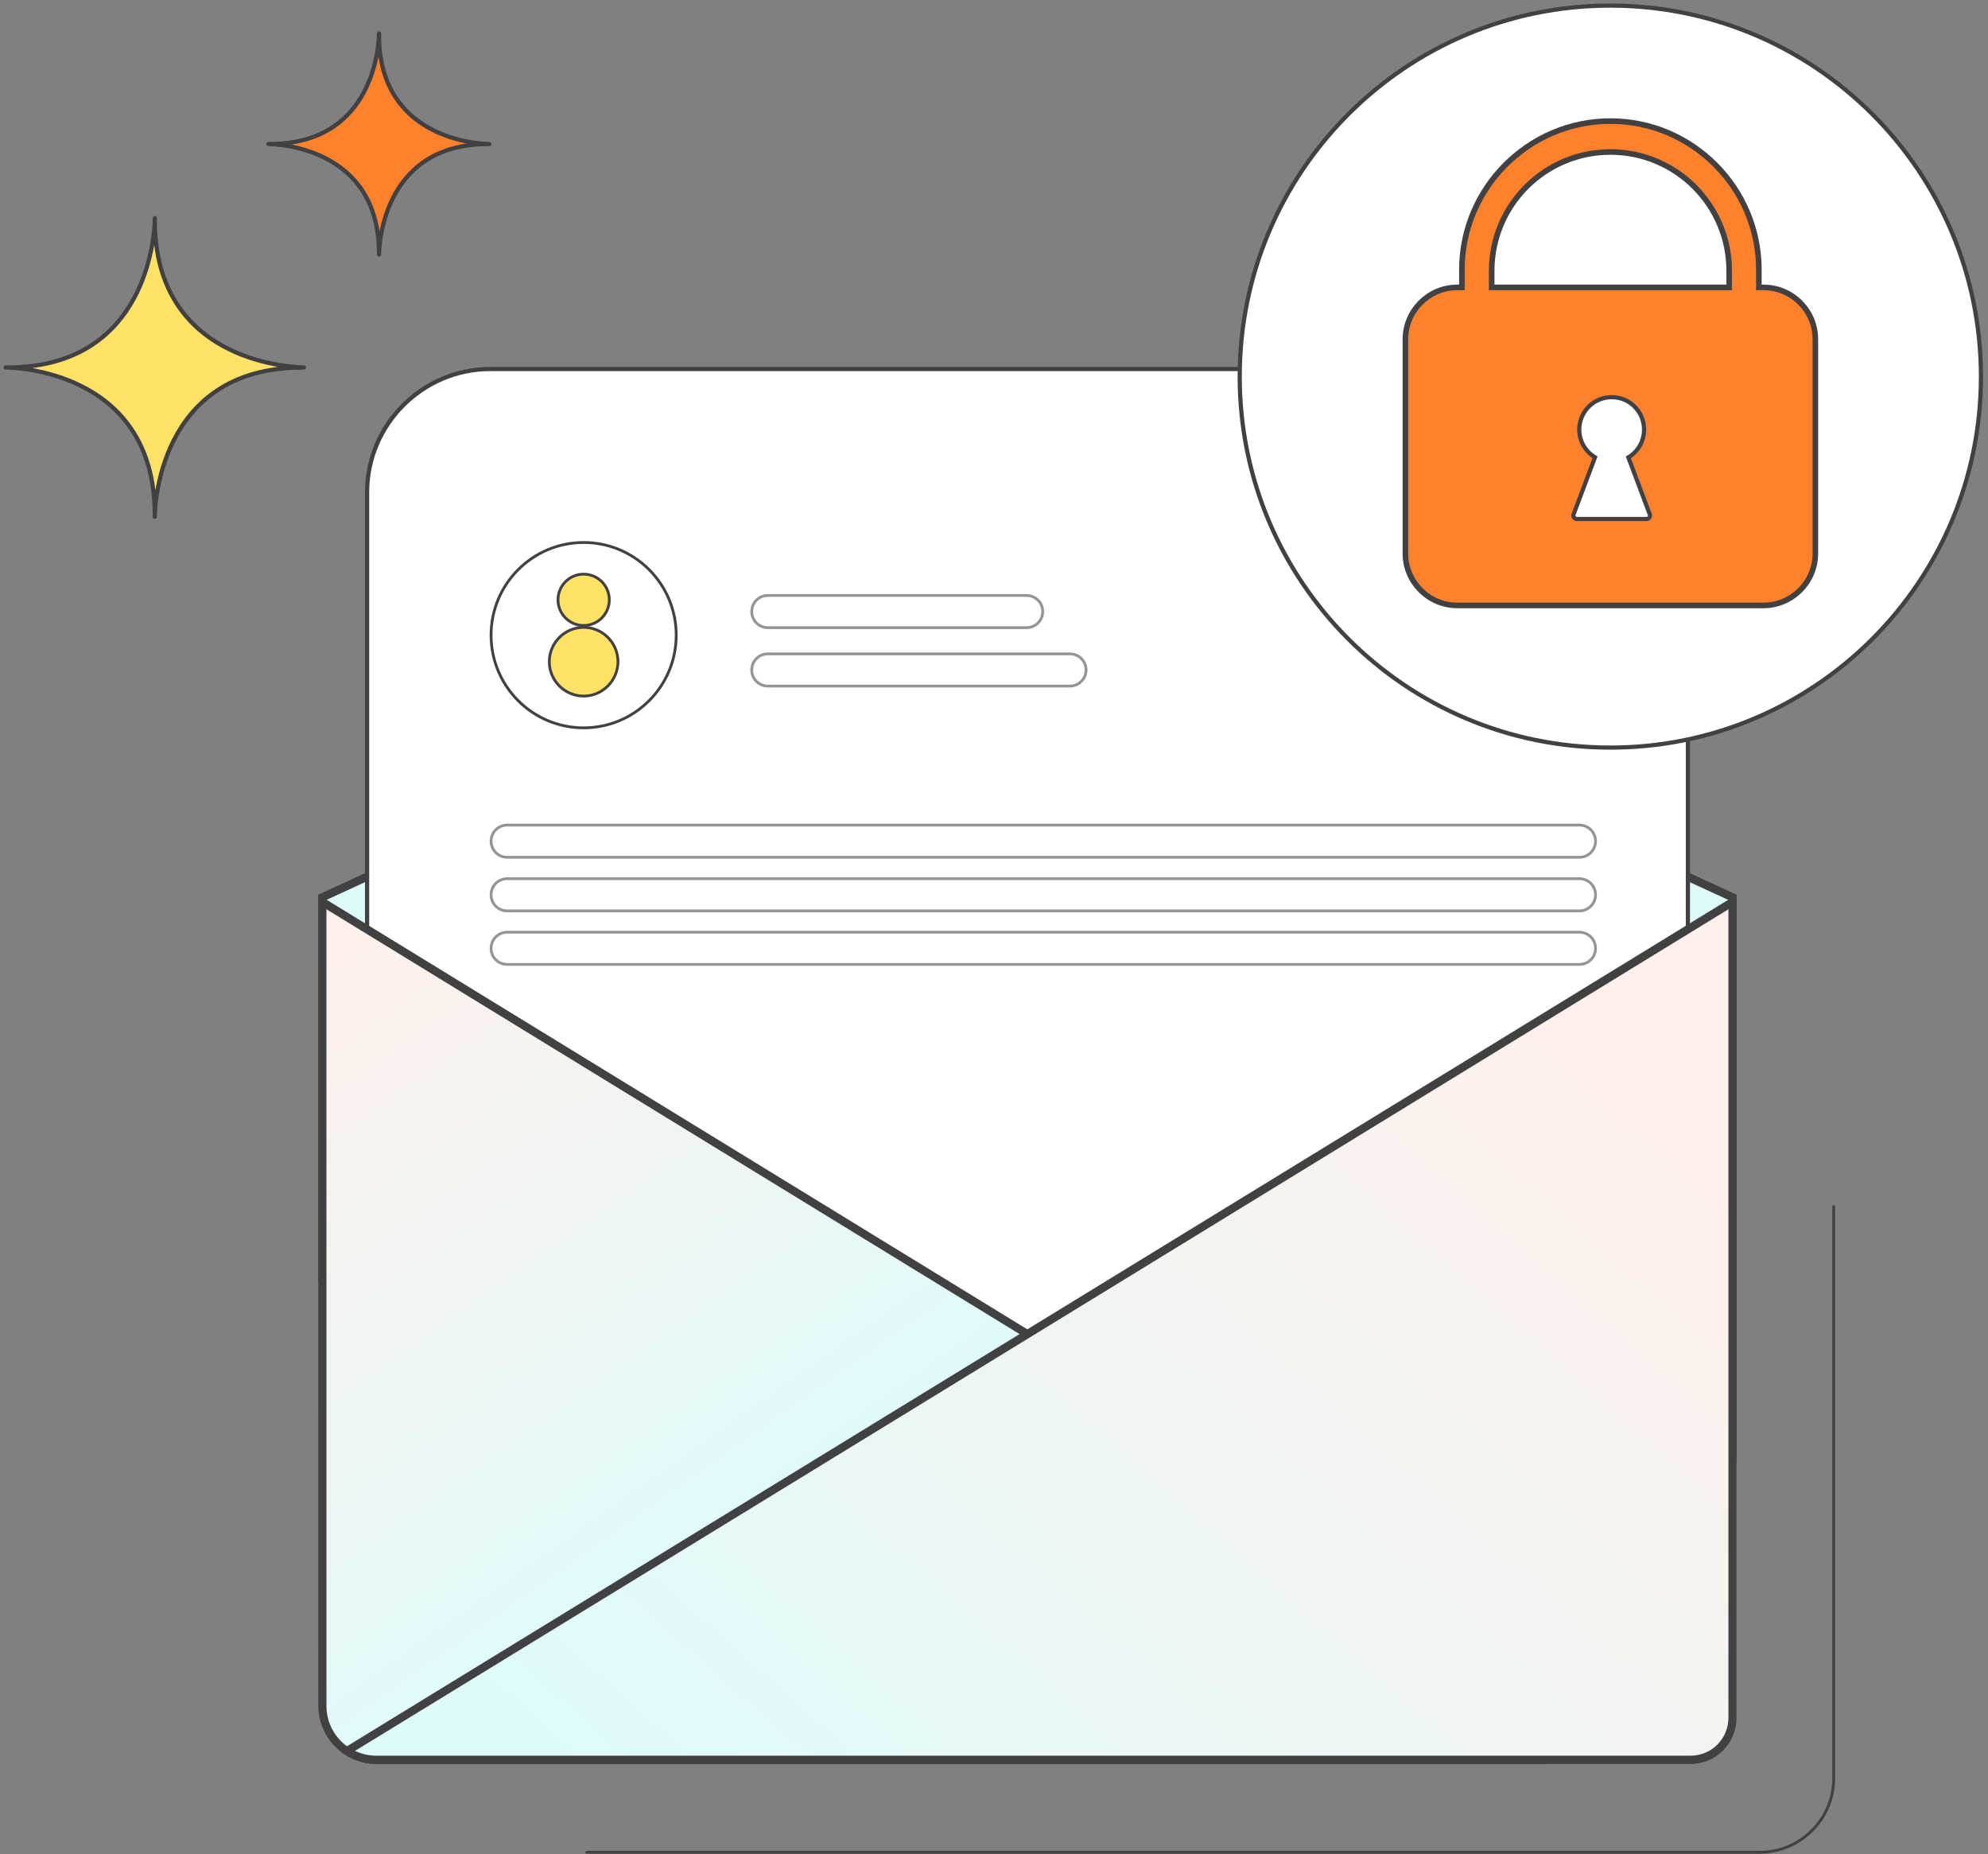
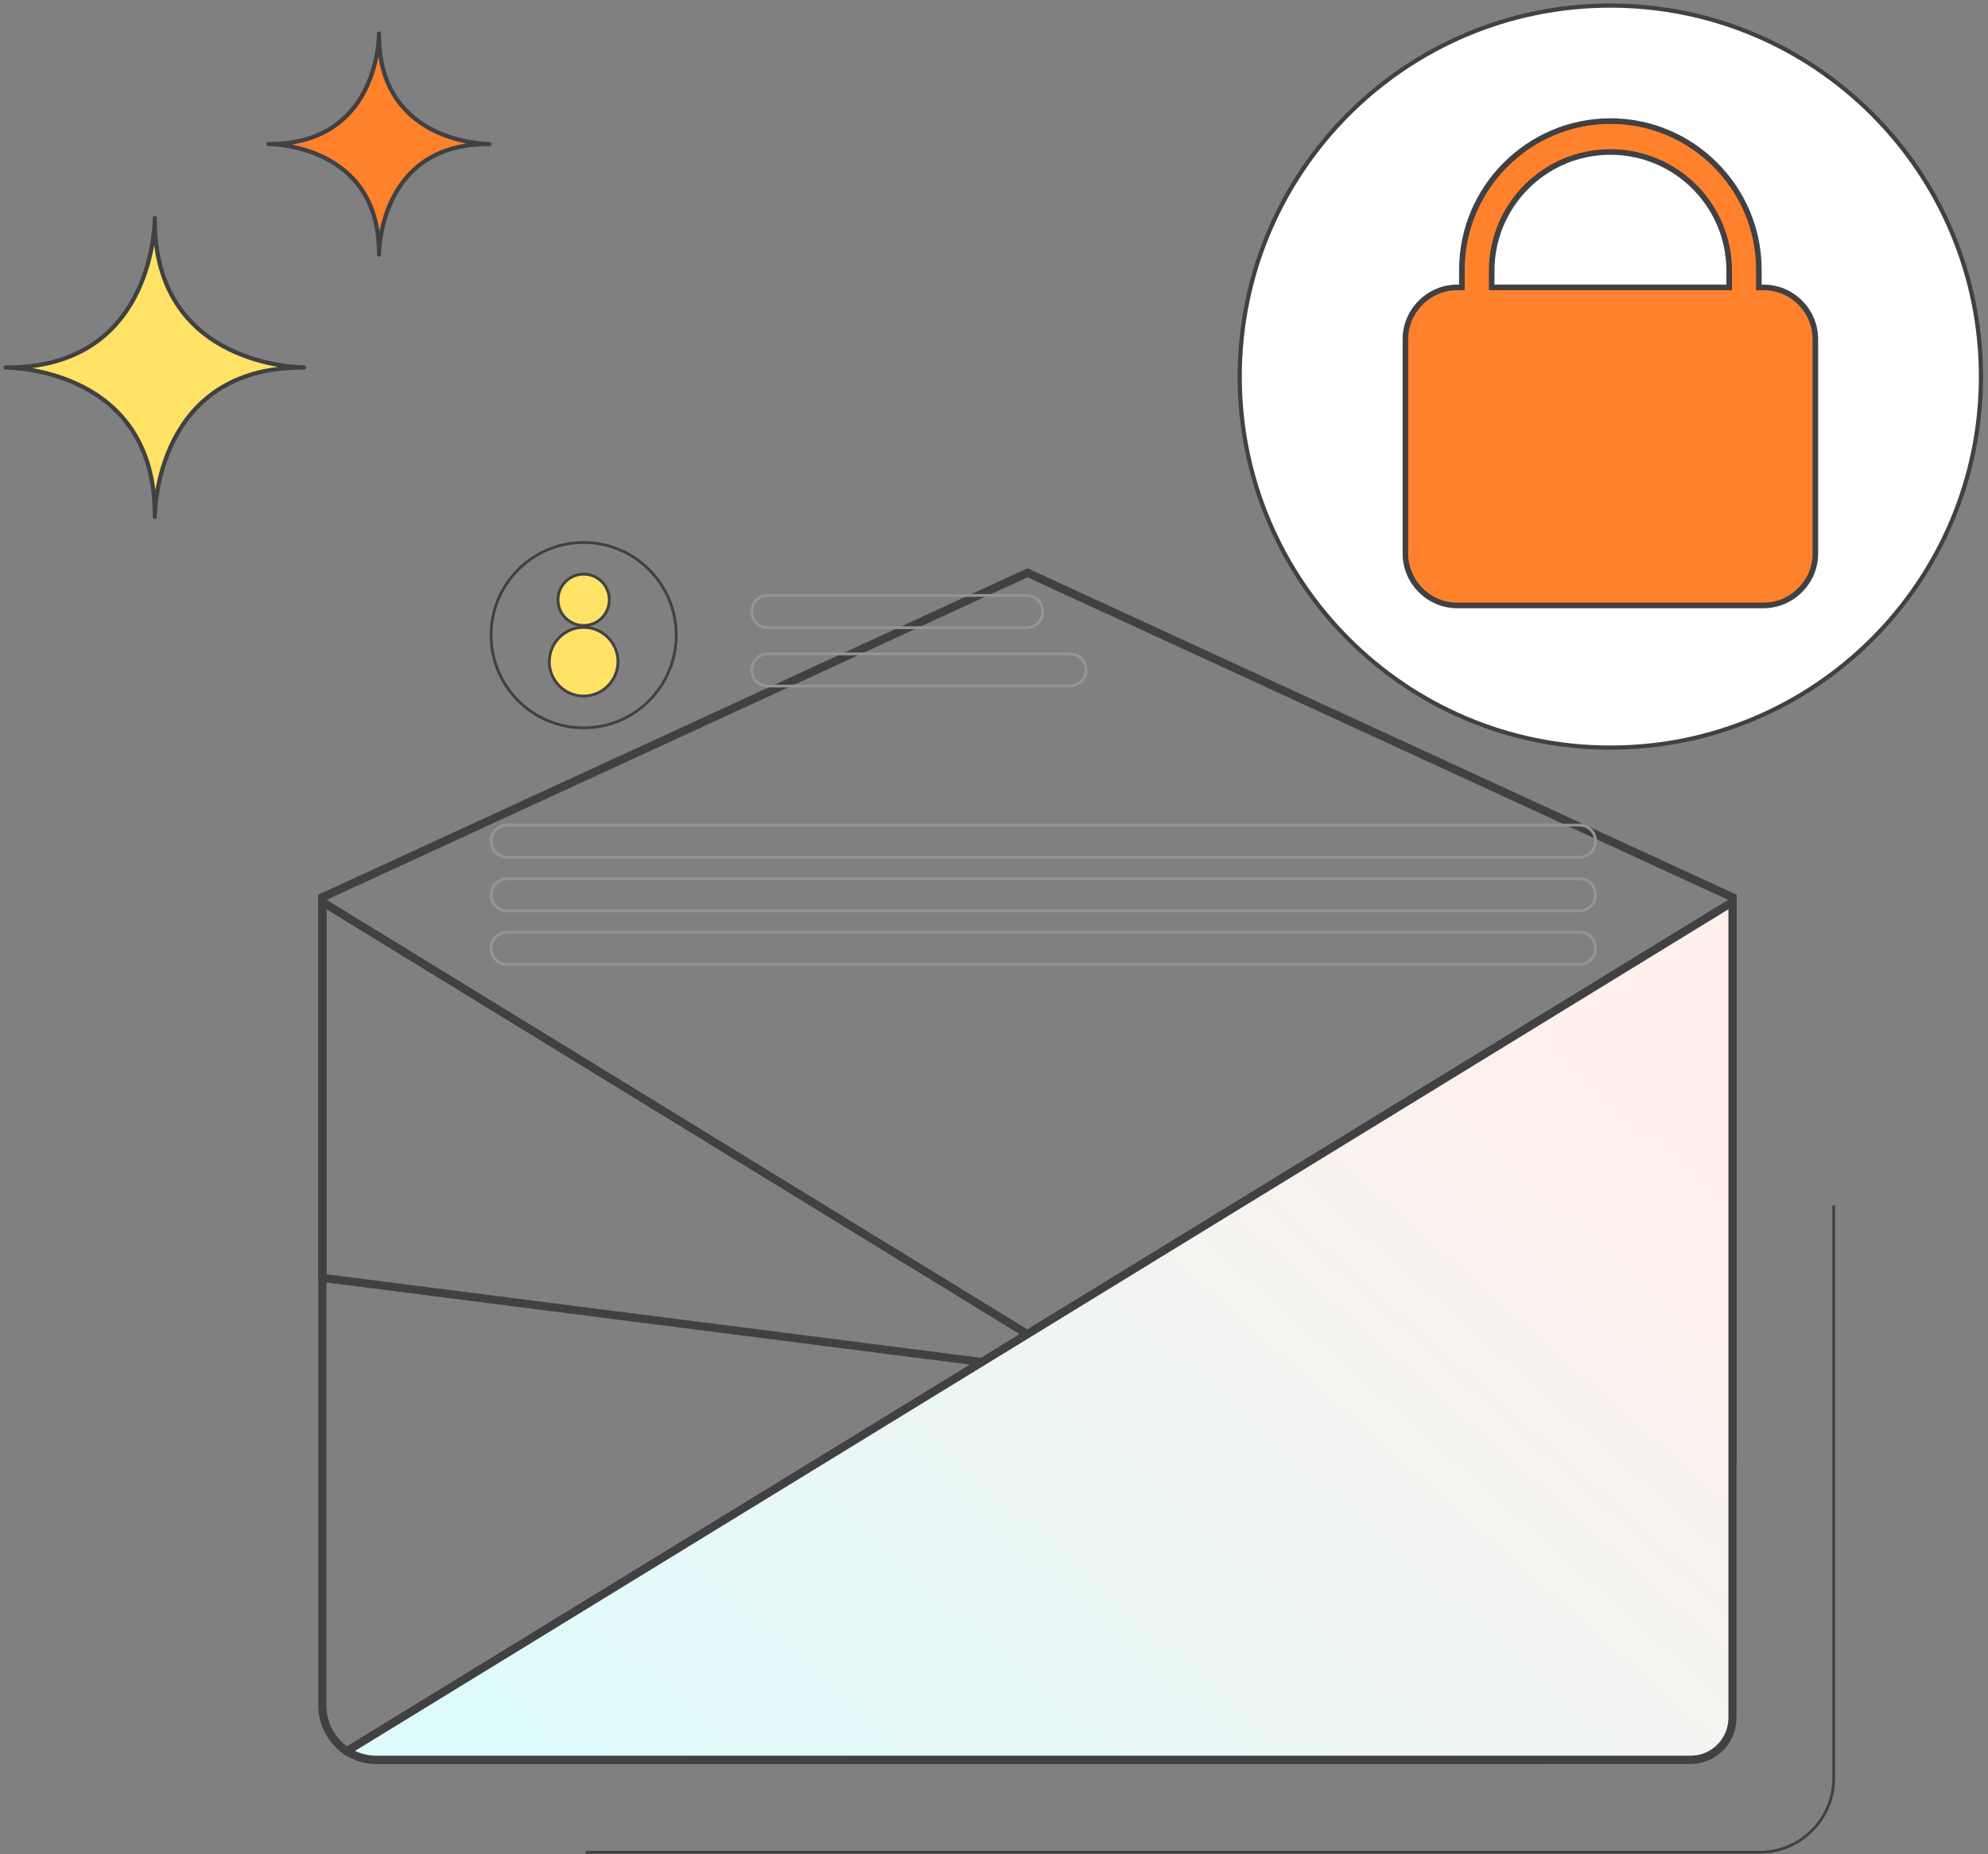
<svg xmlns="http://www.w3.org/2000/svg" width="356" height="332" viewBox="0 0 356 332" fill="none">
  <rect x="0" y="0" width="356" height="332" fill="#808080" stroke="none" />
  <path d="M54.42 65.78C53.66 65.78 28.4 65.57 27.73 40.44V39.05C27.73 39.11 27.73 39.37 27.71 39.77C27.71 39.66 27.7 39.55 27.7 39.44V39.98C27.44 44.69 24.96 65.79 1.36 65.79H1C1.73 65.79 27.72 65.97 27.72 92.17V92.53C27.72 91.8 27.9 65.81 54.08 65.81H53.17L54.42 65.78Z" fill="#FFE266" stroke="#414042" stroke-width="0.75" stroke-miterlimit="10" stroke-linejoin="round" />
  <path d="M87.64 25.79C87.07 25.79 68.38 25.64 67.88 7.03V6C67.88 6.05 67.88 6.24 67.86 6.53C67.86 6.45 67.85 6.37 67.85 6.28V6.68C67.66 10.17 65.82 25.78 48.35 25.78H48.09C48.63 25.78 67.87 25.92 67.87 45.31V45.57C67.87 45.03 68.01 25.79 87.38 25.79H86.71H87.64Z" fill="#FF812C" stroke="#414042" stroke-width="0.75" stroke-miterlimit="10" stroke-linejoin="round" />
  <path d="M328.37 216.031V318.383C328.37 325.666 322.416 331.625 315.139 331.625H105.078" stroke="#414042" stroke-width="0.5" stroke-miterlimit="10" stroke-linecap="round" />
-   <path d="M57.74 228.787V160.649L183.999 102.541L310.257 160.649V260.996L57.74 228.787Z" fill="#DEFBFC" />
  <path d="M183.998 103.358L309.536 161.136V260.177L58.459 228.144V161.116L183.998 103.358ZM183.998 101.742L57 160.182V229.429L310.976 261.813V160.182L183.998 101.742Z" fill="#414042" />
-   <path d="M87.801 66.067H280.195C292.336 66.067 302.259 75.999 302.259 88.15V222.049C302.259 234.2 292.336 244.132 280.195 244.132H87.801C75.66 244.132 65.736 234.2 65.736 222.049V88.15C65.736 75.999 75.66 66.067 87.801 66.067Z" fill="white" stroke="#414042" stroke-width="0.75" stroke-miterlimit="10" />
  <path d="M104.515 130.31C113.671 130.31 121.093 122.881 121.093 113.718C121.093 104.555 113.671 97.127 104.515 97.127C95.36 97.127 87.938 104.555 87.938 113.718C87.938 122.881 95.36 130.31 104.515 130.31Z" stroke="#414042" stroke-width="0.5" stroke-miterlimit="10" />
  <path d="M183.842 112.375H137.495C135.899 112.375 134.615 111.09 134.615 109.493C134.615 107.896 135.899 106.611 137.495 106.611H183.842C185.438 106.611 186.722 107.896 186.722 109.493C186.741 111.07 185.438 112.375 183.842 112.375Z" stroke="#939598" stroke-width="0.5" stroke-miterlimit="10" />
  <path d="M191.606 122.832H137.495C135.899 122.832 134.615 121.547 134.615 119.95C134.615 118.353 135.899 117.068 137.495 117.068H191.606C193.201 117.068 194.485 118.353 194.485 119.95C194.485 121.527 193.201 122.832 191.606 122.832Z" stroke="#939598" stroke-width="0.5" stroke-miterlimit="10" />
  <path d="M282.841 153.483H90.817C89.222 153.483 87.938 152.198 87.938 150.601C87.938 149.004 89.222 147.719 90.817 147.719H282.841C284.437 147.719 285.721 149.004 285.721 150.601C285.721 152.198 284.437 153.483 282.841 153.483Z" stroke="#939598" stroke-width="0.5" stroke-miterlimit="10" />
  <path d="M282.841 163.083H90.817C89.222 163.083 87.938 161.798 87.938 160.201C87.938 158.604 89.222 157.319 90.817 157.319H282.841C284.437 157.319 285.721 158.604 285.721 160.201C285.721 161.779 284.437 163.083 282.841 163.083Z" stroke="#939598" stroke-width="0.5" stroke-miterlimit="10" />
  <path d="M282.841 172.664H90.817C89.222 172.664 87.938 171.379 87.938 169.782C87.938 168.185 89.222 166.9 90.817 166.9H282.841C284.437 166.9 285.721 168.185 285.721 169.782C285.721 171.379 284.437 172.664 282.841 172.664Z" stroke="#939598" stroke-width="0.5" stroke-miterlimit="10" />
-   <path d="M67.41 315.073C65.153 315.073 63.032 314.313 61.281 312.892C59.024 311.042 57.721 308.315 57.721 305.394V161.486L280.585 298.033C284.184 300.234 285.78 304.304 284.632 308.374C283.484 312.444 280.02 315.073 275.798 315.073H67.41Z" fill="url(#paint0_linear_680_47)" />
  <path d="M58.459 162.791L183.22 239.243L280.214 298.676C284.242 301.149 284.728 305.336 283.931 308.198C283.133 311.042 280.526 314.372 275.797 314.372H67.41C65.328 314.372 63.362 313.671 61.748 312.346C59.646 310.633 58.459 308.101 58.459 305.414V162.791ZM57 160.182V305.375C57 308.627 58.479 311.528 60.833 313.456C62.643 314.936 64.919 315.813 67.41 315.813H275.778C285.798 315.813 289.495 302.649 280.954 297.43L183.959 237.997L57 160.182Z" fill="#414042" />
  <path d="M67.41 315.073C65.503 315.073 63.693 314.527 62.137 313.495L310.256 161.486V307.575C310.256 311.704 306.89 315.073 302.765 315.073H67.41Z" fill="url(#paint1_linear_680_47)" />
  <path d="M309.516 162.791V307.575C309.516 311.295 306.48 314.333 302.764 314.333H67.409C66.066 314.333 64.762 314.041 63.575 313.476L184.756 239.243L309.516 162.791ZM310.975 160.182L183.977 237.997L60.812 313.456C62.622 314.936 64.898 315.813 67.389 315.813H302.745C307.278 315.813 310.956 312.132 310.956 307.595V160.182H310.975Z" fill="#414042" />
  <path d="M288.369 133.847C325.023 133.847 354.738 104.108 354.738 67.424C354.738 30.739 325.023 1 288.369 1C251.714 1 222 30.739 222 67.424C222 104.108 251.714 133.847 288.369 133.847Z" fill="white" stroke="#414042" stroke-width="0.75" stroke-miterlimit="10" />
  <path d="M315.803 51.455H314.966V48.281C314.966 40.959 311.99 34.319 307.164 29.489C302.339 24.66 295.704 21.68 288.388 21.68C273.756 21.68 261.79 33.657 261.79 48.281V51.455H260.953C255.855 51.455 251.672 55.642 251.672 60.744V99.106C251.672 104.208 255.855 108.395 260.953 108.395H315.803C320.901 108.395 325.084 104.208 325.084 99.106V60.744C325.084 55.622 320.92 51.455 315.803 51.455ZM267.121 48.495C267.121 36.733 276.636 27.211 288.388 27.211C294.244 27.211 299.576 29.587 303.428 33.442C307.281 37.298 309.655 42.614 309.655 48.495V51.455H267.121V48.495Z" fill="#FF812C" stroke="#414042" stroke-miterlimit="10" />
-   <path d="M295.432 92.096L291.599 81.892C293.545 80.724 294.751 78.446 294.323 75.914C293.934 73.577 292.086 71.669 289.77 71.221C286.054 70.501 282.804 73.324 282.804 76.907C282.804 79.01 283.933 80.86 285.626 81.873L281.793 92.077C281.637 92.486 281.948 92.914 282.376 92.914H294.849C295.296 92.914 295.588 92.486 295.432 92.096Z" fill="white" stroke="#414042" stroke-width="0.75" stroke-miterlimit="10" />
  <path d="M104.516 124.624C101.13 124.624 98.367 121.859 98.367 118.47C98.367 115.082 101.13 112.317 104.516 112.317C107.901 112.317 110.664 115.082 110.664 118.47C110.645 121.859 107.882 124.624 104.516 124.624Z" fill="#FFE266" stroke="#414042" stroke-width="0.5" stroke-miterlimit="10" stroke-linejoin="round" />
  <path d="M104.516 111.985C107.052 111.985 109.108 109.928 109.108 107.39C109.108 104.852 107.052 102.794 104.516 102.794C101.98 102.794 99.924 104.852 99.924 107.39C99.924 109.928 101.98 111.985 104.516 111.985Z" fill="#FFE266" stroke="#414042" stroke-width="0.5" stroke-miterlimit="10" stroke-linejoin="round" />
  <defs>
    <linearGradient id="paint0_linear_680_47" x1="70.816" y1="163.243" x2="147.05" y2="271.065" gradientUnits="userSpaceOnUse">
      <stop stop-color="#FFF0EB" />
      <stop offset="1" stop-color="#DEFBFC" />
    </linearGradient>
    <linearGradient id="paint1_linear_680_47" x1="146.319" y1="357.123" x2="289.473" y2="195.252" gradientUnits="userSpaceOnUse">
      <stop stop-color="#DEFBFC" />
      <stop offset="1" stop-color="#FFF0EB" />
    </linearGradient>
  </defs>
</svg>